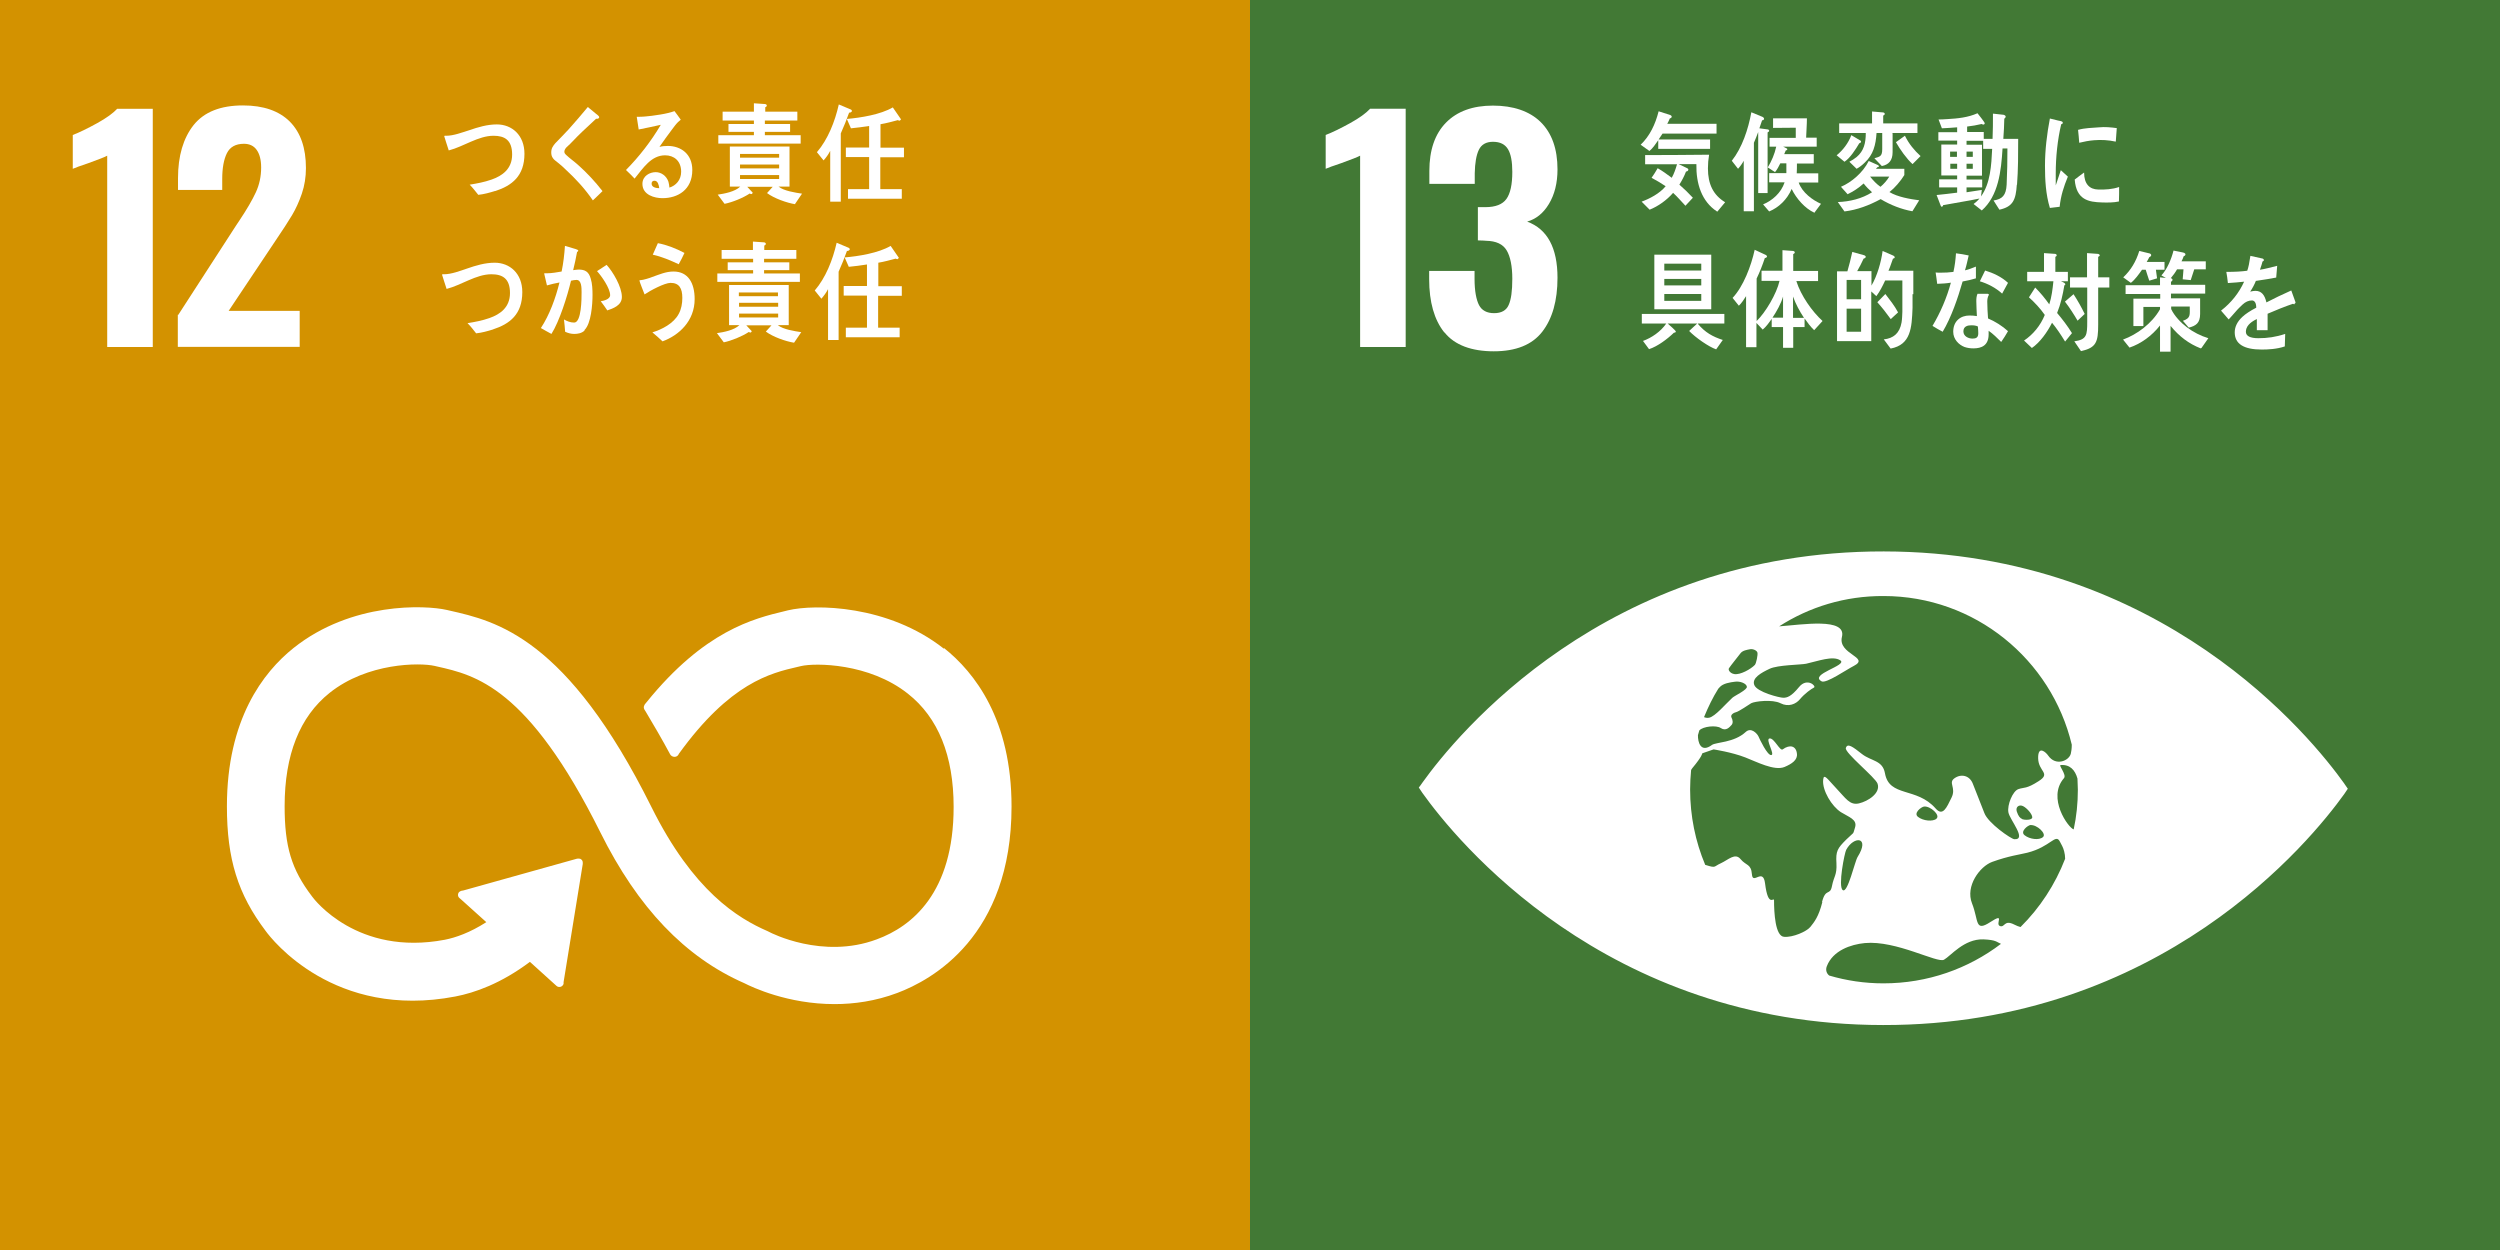
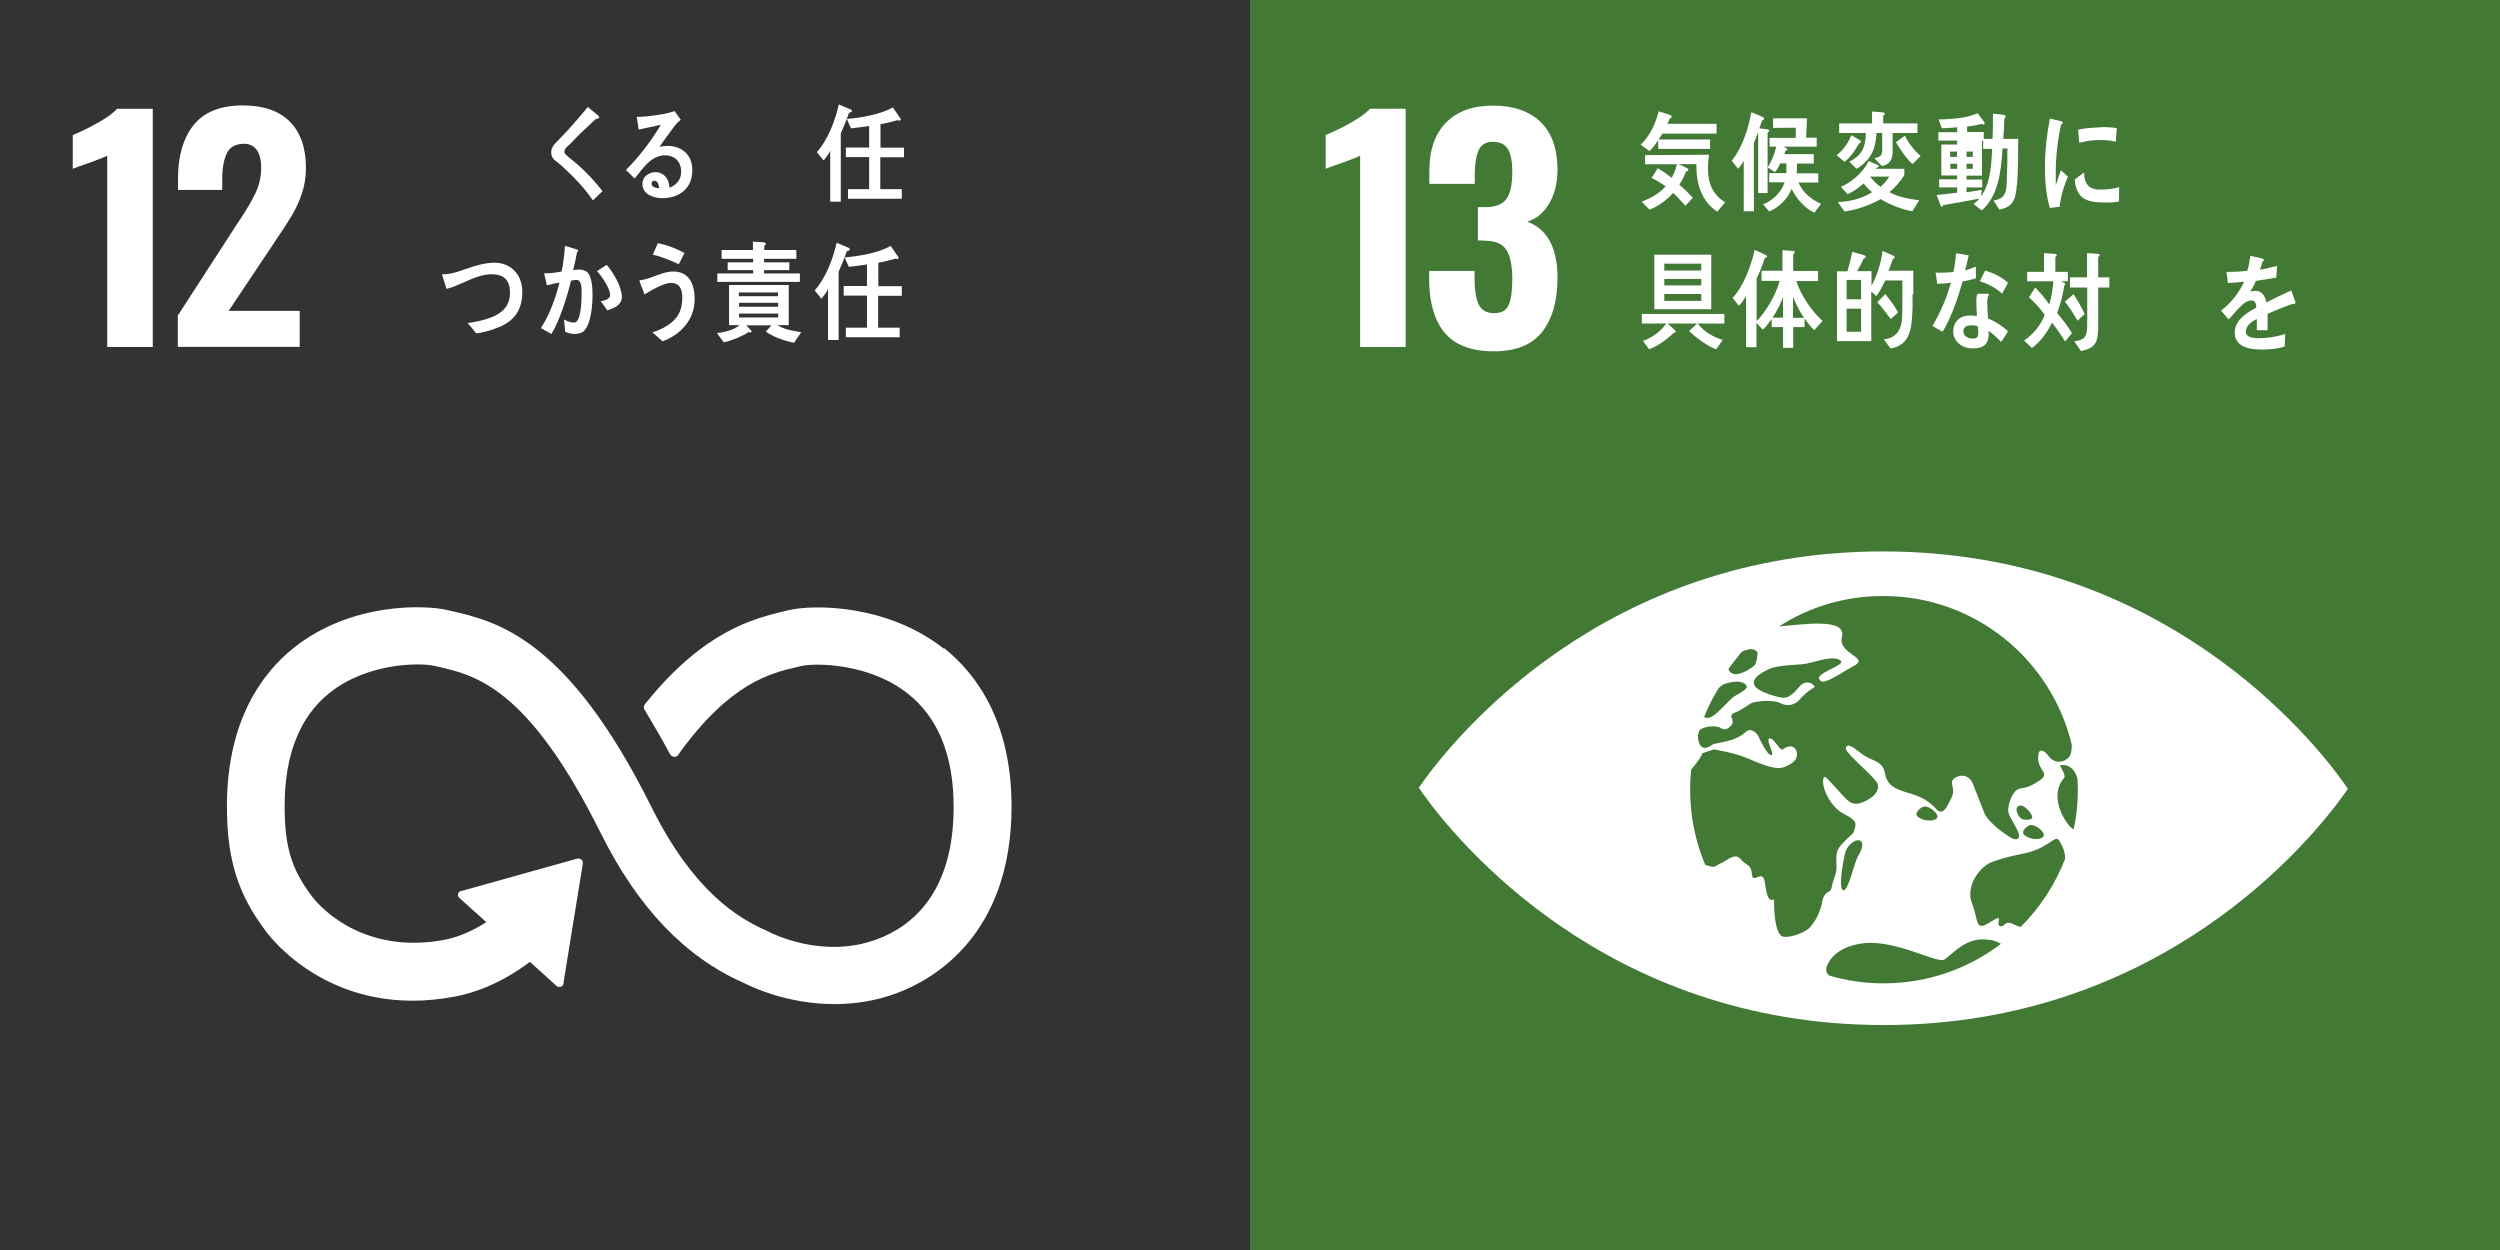
<svg xmlns="http://www.w3.org/2000/svg" width="128" height="64" viewBox="0 0 128 64" fill="none">
  <rect x="0" y="0" width="128" height="64" fill="#333333" stroke="none" />
-   <path d="M64 0H0V64H64V0Z" fill="#D39200" />
  <path d="M5.489 7.972C5.379 8.033 5.058 8.163 4.527 8.353C4.107 8.493 3.836 8.593 3.726 8.643V6.911C4.067 6.781 4.477 6.58 4.968 6.31C5.459 6.039 5.799 5.789 6 5.569H7.822V17.768H5.489V7.972Z" fill="white" />
  <path d="M9.124 16.125L12.079 11.558L12.259 11.288C12.64 10.717 12.92 10.236 13.1 9.845C13.28 9.455 13.371 9.034 13.371 8.573C13.371 8.183 13.291 7.882 13.14 7.672C12.99 7.462 12.77 7.362 12.489 7.362C12.069 7.362 11.778 7.522 11.618 7.842C11.458 8.163 11.378 8.603 11.378 9.164V9.725H9.114V9.124C9.114 7.982 9.384 7.071 9.915 6.4C10.456 5.729 11.297 5.398 12.439 5.398C13.491 5.398 14.292 5.679 14.843 6.23C15.394 6.791 15.664 7.582 15.664 8.603C15.664 9.064 15.594 9.505 15.454 9.915C15.314 10.326 15.143 10.697 14.953 11.017C14.763 11.338 14.462 11.798 14.062 12.389L11.708 15.915H15.344V17.758H9.104V16.115L9.124 16.125Z" fill="white" />
  <path d="M48.325 33.212C45.481 30.968 41.725 30.918 40.343 31.249L40.183 31.289C38.59 31.669 36.066 32.291 33.102 35.956C33.082 35.976 33.072 35.996 33.052 36.016L33.012 36.066C33.012 36.066 32.962 36.157 32.962 36.207C32.962 36.247 32.971 36.287 32.992 36.327L33.062 36.437C33.432 37.058 33.903 37.859 34.294 38.59C34.294 38.59 34.294 38.6 34.304 38.61C34.344 38.691 34.434 38.751 34.534 38.751C34.604 38.751 34.664 38.721 34.704 38.68C34.724 38.66 34.744 38.63 34.754 38.6C37.378 34.965 39.442 34.464 40.844 34.143L41.014 34.103C41.735 33.933 44.5 33.943 46.483 35.516C48.035 36.737 48.826 38.691 48.826 41.315C48.826 45.711 46.693 47.434 44.89 48.095C42.106 49.137 39.442 47.745 39.422 47.735L39.301 47.675C37.779 47.014 35.495 45.631 33.352 41.315C29.025 32.621 25.4 31.8 23.006 31.259L22.876 31.229C21.784 30.978 17.998 30.808 15.024 33.182C13.471 34.424 11.618 36.838 11.618 41.285C11.618 43.989 12.179 45.782 13.601 47.664C13.912 48.095 17.117 52.212 23.317 51.02C24.308 50.829 25.65 50.359 27.132 49.247L28.494 50.479C28.585 50.559 28.725 50.549 28.805 50.459C28.845 50.419 28.865 50.359 28.855 50.309V50.289L29.837 44.239V44.169C29.837 44.109 29.817 44.049 29.767 44.009C29.727 43.969 29.676 43.959 29.626 43.959H29.586L29.526 43.969L23.727 45.591L23.617 45.611C23.617 45.611 23.537 45.641 23.507 45.671C23.427 45.761 23.427 45.902 23.527 45.982L23.597 46.042L24.899 47.214C24.058 47.755 23.326 48.005 22.776 48.115C18.289 48.967 16.075 46.032 15.995 45.922L15.965 45.882C14.923 44.51 14.573 43.348 14.573 41.275C14.573 38.65 15.344 36.697 16.876 35.475C18.819 33.923 21.494 33.923 22.245 34.093L22.375 34.123C24.338 34.564 27.032 35.175 30.738 42.617C32.661 46.483 35.075 49.007 38.109 50.339C38.5 50.539 40.333 51.41 42.727 51.41C43.728 51.41 44.82 51.26 45.942 50.839C47.705 50.178 51.791 47.945 51.791 41.294C51.791 36.848 49.908 34.434 48.336 33.182" fill="white" />
-   <path d="M25.36 9.775C25.069 9.865 24.779 9.946 24.488 9.976C24.348 9.805 24.208 9.615 24.048 9.455C24.418 9.395 24.799 9.325 25.169 9.194C25.71 9.004 26.221 8.654 26.221 7.912C26.221 7.171 25.84 6.951 25.27 6.951C24.488 6.951 23.747 7.502 22.976 7.702C22.956 7.622 22.746 7.011 22.746 6.981C22.746 6.931 22.816 6.951 22.846 6.951C23.226 6.951 23.657 6.781 24.018 6.67C24.478 6.51 24.949 6.37 25.44 6.37C26.211 6.37 26.852 6.921 26.852 7.872C26.852 9.014 26.211 9.505 25.35 9.785L25.36 9.775Z" fill="white" />
  <path d="M30.367 10.276C29.957 9.675 29.476 9.154 28.955 8.674C28.825 8.543 28.685 8.423 28.545 8.313C28.465 8.243 28.374 8.193 28.314 8.103C28.244 8.013 28.224 7.912 28.224 7.802C28.224 7.592 28.314 7.472 28.434 7.331C28.665 7.091 28.895 6.861 29.116 6.62C29.446 6.25 29.776 5.869 30.097 5.479C30.237 5.589 30.367 5.699 30.508 5.819C30.558 5.859 30.618 5.899 30.658 5.949C30.668 5.969 30.678 5.979 30.678 5.999C30.678 6.08 30.578 6.09 30.518 6.08C30.207 6.38 29.887 6.66 29.576 6.971C29.446 7.101 29.326 7.231 29.196 7.362C29.136 7.422 29.066 7.482 29.005 7.542C28.955 7.592 28.895 7.682 28.895 7.762C28.895 7.842 28.935 7.882 28.975 7.922C29.176 8.113 29.396 8.263 29.596 8.443C30.047 8.844 30.468 9.295 30.848 9.785C30.688 9.936 30.528 10.106 30.358 10.256L30.367 10.276Z" fill="white" />
  <path d="M33.913 10.146C33.523 10.146 32.892 9.986 32.892 9.415C32.892 9.004 33.272 8.814 33.573 8.814C33.853 8.814 34.123 9.004 34.224 9.305C34.254 9.405 34.264 9.505 34.274 9.605C34.604 9.505 34.875 9.214 34.875 8.794C34.875 8.233 34.504 7.952 34.053 7.952C33.342 7.952 32.932 8.603 32.491 9.144C32.351 8.994 32.2 8.844 32.05 8.704C32.721 8.023 33.332 7.241 33.833 6.39C33.453 6.48 33.082 6.55 32.701 6.63L32.601 5.979C32.651 5.979 32.701 5.979 32.751 5.979C32.962 5.979 33.172 5.949 33.372 5.929C33.663 5.889 33.953 5.849 34.234 5.779C34.334 5.759 34.434 5.719 34.534 5.689C34.644 5.839 34.754 5.979 34.855 6.13C34.804 6.17 34.755 6.21 34.715 6.25C34.604 6.36 34.504 6.5 34.414 6.62C34.184 6.921 33.973 7.221 33.763 7.522C33.903 7.482 34.053 7.472 34.194 7.472C34.845 7.472 35.446 7.872 35.446 8.704C35.446 9.725 34.694 10.146 33.923 10.146H33.913ZM33.513 9.254C33.422 9.254 33.362 9.295 33.362 9.405C33.362 9.605 33.633 9.635 33.753 9.635C33.733 9.475 33.683 9.254 33.513 9.254Z" fill="white" />
-   <path d="M40.714 10.456C40.283 10.386 39.632 10.156 39.272 9.885L39.562 9.565H38.26L38.54 9.865C38.54 9.865 38.51 9.936 38.48 9.936C38.45 9.936 38.42 9.936 38.39 9.905C38.04 10.136 37.499 10.356 37.098 10.436L36.748 9.966C37.098 9.915 37.629 9.815 37.899 9.555H37.368V7.502H40.423V9.555H39.862C40.133 9.775 40.724 9.865 41.064 9.915L40.704 10.446L40.714 10.456ZM36.778 7.351V6.921H38.6V6.751H37.298V6.35H38.6V6.17H36.998V5.719H38.6V5.288L39.181 5.328C39.181 5.328 39.261 5.348 39.261 5.398C39.261 5.449 39.221 5.479 39.181 5.489V5.719H40.824V6.17H39.161V6.35H40.453V6.751H39.161V6.921H40.994V7.351H36.778ZM39.892 7.882H37.889V8.073H39.892V7.882ZM39.892 8.423H37.889V8.623H39.892V8.423ZM39.892 8.964H37.889V9.164H39.892V8.964Z" fill="white" />
  <path d="M43.478 5.759C43.348 6.12 43.208 6.48 43.048 6.831V10.326H42.507V7.722C42.416 7.902 42.296 8.073 42.166 8.213L41.826 7.792C42.387 7.141 42.747 6.23 42.947 5.348L43.568 5.609C43.568 5.609 43.618 5.639 43.618 5.679C43.618 5.739 43.528 5.769 43.488 5.769L43.478 5.759ZM45.071 8.043V9.685H46.172V10.176H43.418V9.685H44.5V8.043H43.308V7.552H44.5V6.45C44.189 6.5 43.869 6.54 43.568 6.57L43.358 6.09C44.059 6.029 45.081 5.869 45.712 5.499L46.132 6.11C46.132 6.11 46.082 6.18 46.052 6.18C46.022 6.18 45.992 6.16 45.972 6.15C45.672 6.23 45.381 6.31 45.081 6.36V7.562H46.283V8.053H45.071V8.043Z" fill="white" />
  <path d="M25.249 16.866C24.959 16.956 24.668 17.037 24.378 17.067C24.238 16.886 24.098 16.706 23.937 16.546C24.308 16.486 24.689 16.416 25.059 16.285C25.6 16.095 26.111 15.745 26.111 15.003C26.111 14.262 25.73 14.042 25.159 14.042C24.378 14.042 23.637 14.593 22.866 14.793C22.846 14.713 22.635 14.102 22.635 14.072C22.635 14.022 22.705 14.042 22.735 14.042C23.116 14.042 23.547 13.872 23.907 13.752C24.368 13.591 24.839 13.451 25.329 13.451C26.101 13.451 26.742 14.002 26.742 14.953C26.742 16.095 26.101 16.586 25.239 16.866H25.249Z" fill="white" />
  <path d="M29.927 16.926C29.777 17.067 29.576 17.097 29.396 17.097C29.246 17.097 29.085 17.057 28.935 16.986C28.915 16.776 28.905 16.566 28.875 16.356C29.035 16.446 29.206 16.516 29.396 16.516C29.777 16.516 29.777 15.274 29.777 14.963C29.777 14.733 29.777 14.332 29.516 14.332C29.426 14.332 29.326 14.352 29.236 14.373C29.045 15.174 28.645 16.446 28.234 17.097C28.054 17.007 27.874 16.896 27.693 16.796C28.134 16.125 28.445 15.274 28.645 14.463C28.424 14.503 28.214 14.553 28.004 14.613C27.984 14.543 27.863 14.032 27.863 14.012C27.863 13.992 27.874 13.992 27.884 13.992C27.924 13.992 27.964 13.992 28.004 13.992C28.254 13.992 28.515 13.942 28.755 13.902C28.845 13.471 28.895 13.03 28.925 12.59C29.076 12.63 29.216 12.67 29.366 12.72C29.426 12.74 29.496 12.75 29.546 12.78C29.566 12.79 29.606 12.8 29.606 12.83C29.606 12.87 29.566 12.89 29.546 12.9C29.486 13.211 29.426 13.521 29.346 13.832C29.436 13.822 29.536 13.802 29.626 13.802C29.947 13.802 30.147 13.902 30.247 14.272C30.327 14.523 30.337 14.843 30.337 15.104C30.337 15.594 30.267 16.566 29.927 16.896V16.926ZM31.089 15.885C30.988 15.725 30.868 15.574 30.758 15.424C30.898 15.404 31.239 15.324 31.239 15.114C31.239 14.753 30.788 14.122 30.568 13.882C30.728 13.781 30.898 13.671 31.059 13.561C31.379 13.912 31.84 14.683 31.84 15.204C31.84 15.644 31.379 15.795 31.089 15.895V15.885Z" fill="white" />
  <path d="M33.933 17.487C33.763 17.327 33.583 17.167 33.402 17.017C33.873 16.876 34.494 16.566 34.754 16.065C34.885 15.825 34.935 15.534 34.935 15.254C34.935 14.763 34.775 14.483 34.334 14.483C34.023 14.483 33.282 14.883 33.002 15.074C32.972 14.993 32.741 14.422 32.741 14.373C32.741 14.332 32.791 14.342 32.811 14.342C32.911 14.342 33.282 14.232 33.392 14.182C33.763 14.052 34.093 13.902 34.484 13.902C35.235 13.902 35.566 14.493 35.566 15.314C35.566 16.436 34.764 17.167 33.923 17.477L33.933 17.487ZM34.754 13.531C34.324 13.331 33.883 13.14 33.422 13.04C33.513 12.84 33.593 12.65 33.683 12.45C34.154 12.54 34.604 12.72 35.045 12.95C34.955 13.15 34.855 13.341 34.744 13.541L34.754 13.531Z" fill="white" />
  <path d="M40.653 17.547C40.222 17.477 39.572 17.247 39.211 16.977L39.501 16.656H38.209L38.49 16.956C38.49 16.956 38.46 17.027 38.43 17.027C38.4 17.027 38.37 17.017 38.34 16.997C37.989 17.227 37.448 17.447 37.058 17.527L36.707 17.057C37.058 17.007 37.588 16.906 37.859 16.646H37.328V14.593H40.383V16.646H39.822C40.092 16.866 40.683 16.956 41.024 17.007L40.663 17.537L40.653 17.547ZM36.727 14.433V14.002H38.56V13.832H37.258V13.431H38.56V13.251H36.947V12.8H38.55V12.369L39.131 12.409C39.131 12.409 39.211 12.429 39.211 12.479C39.211 12.53 39.171 12.56 39.131 12.57V12.8H40.773V13.251H39.121V13.431H40.413V13.832H39.121V14.002H40.954V14.433H36.737H36.727ZM39.832 14.973H37.829V15.164H39.832V14.973ZM39.842 15.504H37.839V15.704H39.842V15.504ZM39.842 16.055H37.839V16.255H39.842V16.055Z" fill="white" />
  <path d="M43.367 12.84C43.237 13.201 43.097 13.561 42.937 13.912V17.407H42.396V14.803C42.306 14.983 42.185 15.144 42.055 15.294L41.715 14.873C42.276 14.222 42.636 13.311 42.837 12.429L43.458 12.69C43.458 12.69 43.508 12.72 43.508 12.76C43.508 12.82 43.417 12.85 43.377 12.85L43.367 12.84ZM44.96 15.134V16.776H46.062V17.267H43.307V16.776H44.389V15.134H43.197V14.643H44.389V13.541C44.078 13.591 43.768 13.631 43.458 13.661L43.247 13.181C43.948 13.12 44.97 12.96 45.601 12.59L46.022 13.201C46.022 13.201 45.971 13.271 45.941 13.271C45.911 13.271 45.881 13.251 45.861 13.241C45.561 13.321 45.27 13.401 44.97 13.451V14.653H46.172V15.144H44.96V15.134Z" fill="white" />
  <path d="M128 0H64V64H128V0Z" fill="#427935" />
  <path d="M69.638 7.971C69.528 8.031 69.207 8.162 68.676 8.352C68.255 8.492 67.985 8.592 67.875 8.642V6.91C68.216 6.78 68.626 6.579 69.117 6.309C69.608 6.038 69.948 5.788 70.149 5.568H71.971V17.767H69.638V7.971Z" fill="white" />
  <path d="M73.945 17.016C73.434 16.375 73.173 15.463 73.173 14.291V13.871H75.497V14.281C75.497 14.902 75.587 15.353 75.727 15.623C75.868 15.894 76.128 16.034 76.499 16.034C76.869 16.034 77.12 15.894 77.24 15.623C77.37 15.343 77.43 14.902 77.43 14.271C77.43 13.64 77.33 13.13 77.14 12.819C76.949 12.498 76.599 12.338 76.088 12.328C76.058 12.328 75.918 12.308 75.667 12.308V10.606H76.048C76.569 10.606 76.929 10.465 77.13 10.185C77.33 9.904 77.43 9.444 77.43 8.803C77.43 8.282 77.36 7.891 77.21 7.641C77.059 7.39 76.809 7.26 76.439 7.26C76.088 7.26 75.848 7.4 75.717 7.671C75.587 7.941 75.517 8.342 75.507 8.873V9.414H73.183V8.753C73.183 7.691 73.464 6.86 74.035 6.279C74.606 5.698 75.407 5.407 76.439 5.407C77.47 5.407 78.311 5.688 78.882 6.249C79.453 6.81 79.744 7.621 79.744 8.672C79.744 9.374 79.594 9.965 79.303 10.445C79.013 10.926 78.642 11.216 78.191 11.347C79.223 11.727 79.744 12.689 79.744 14.221C79.744 15.393 79.483 16.315 78.963 16.986C78.442 17.657 77.61 17.987 76.479 17.987C75.347 17.987 74.475 17.667 73.965 17.026L73.945 17.016Z" fill="white" />
  <path d="M120.037 40.132C118.345 37.758 110.693 28.253 96.45 28.233C82.208 28.213 74.535 37.688 72.833 40.062C72.763 40.162 72.703 40.252 72.643 40.322C72.693 40.403 72.753 40.483 72.823 40.593C74.516 42.967 82.168 52.472 96.41 52.482C110.653 52.502 118.325 43.027 120.027 40.653C120.097 40.553 120.158 40.463 120.208 40.383C120.158 40.312 120.097 40.222 120.027 40.122M88.508 34.233C88.638 34.042 89.069 33.512 89.118 33.442C89.229 33.301 89.449 33.271 89.599 33.241C89.749 33.211 89.95 33.301 89.98 33.412C90.01 33.522 89.92 33.962 89.85 34.042C89.639 34.263 89.099 34.563 88.798 34.513C88.568 34.473 88.478 34.293 88.518 34.233M87.997 35.244C87.997 35.244 88.037 35.194 88.047 35.184C88.227 34.984 88.588 34.934 88.828 34.904C89.078 34.864 89.409 34.984 89.439 35.154C89.479 35.315 88.818 35.615 88.698 35.725C88.357 36.036 87.817 36.687 87.506 36.747C87.406 36.767 87.316 36.747 87.246 36.717C87.456 36.206 87.696 35.705 87.987 35.244M93.305 46.182C93.115 46.943 92.885 47.213 92.694 47.454C92.504 47.694 91.793 48.005 91.342 47.965C90.891 47.934 90.831 46.723 90.831 46.102C90.831 45.891 90.531 46.522 90.371 45.23C90.27 44.409 89.74 45.32 89.699 44.77C89.659 44.219 89.399 44.329 89.118 43.988C88.838 43.648 88.498 44.018 88.107 44.199C87.726 44.369 87.876 44.459 87.336 44.289C87.326 44.289 87.316 44.289 87.306 44.279C86.805 43.087 86.534 41.785 86.534 40.413C86.534 40.082 86.555 39.752 86.585 39.421C86.605 39.391 86.625 39.361 86.645 39.331C87.165 38.71 87.156 38.57 87.156 38.57L87.736 38.369C87.736 38.369 88.668 38.51 89.359 38.78C89.93 39 90.841 39.481 91.362 39.271C91.743 39.111 92.043 38.91 92.003 38.59C91.963 38.189 91.642 38.099 91.272 38.369C91.132 38.469 90.831 37.768 90.601 37.809C90.371 37.839 90.891 38.63 90.691 38.66C90.491 38.69 90.09 37.839 90.03 37.698C89.96 37.558 89.659 37.218 89.379 37.478C88.788 38.029 87.847 37.999 87.656 38.139C87.075 38.57 86.925 37.999 86.935 37.638C86.955 37.558 86.985 37.478 87.005 37.398C87.195 37.188 87.877 37.117 88.107 37.278C88.367 37.448 88.548 37.238 88.648 37.127C88.748 37.027 88.718 36.857 88.648 36.727C88.588 36.587 88.778 36.486 88.908 36.456C89.038 36.416 89.489 36.116 89.659 36.006C89.84 35.906 90.751 35.795 91.162 36.006C91.573 36.216 91.953 36.046 92.153 35.805C92.404 35.505 92.734 35.275 92.874 35.204C93.015 35.134 92.524 34.673 92.113 35.174C91.703 35.675 91.492 35.725 91.302 35.725C91.112 35.725 89.96 35.435 89.82 35.074C89.679 34.714 90.18 34.443 90.601 34.243C91.022 34.042 92.183 34.042 92.474 33.983C93.075 33.852 93.846 33.552 94.227 33.812C94.607 34.073 92.604 34.523 93.265 34.884C93.496 35.014 94.557 34.273 94.918 34.093C95.769 33.652 94.086 33.502 94.307 32.61C94.557 31.599 92.243 31.989 91.092 32.069C92.634 31.078 94.467 30.507 96.44 30.517C101.118 30.517 105.034 33.772 106.075 38.129C106.075 38.349 106.045 38.5 106.025 38.59C105.935 38.95 105.254 39.251 104.863 38.68C104.763 38.53 104.343 38.129 104.353 38.82C104.363 39.511 105.024 39.581 104.383 39.992C103.752 40.403 103.631 40.302 103.341 40.403C103.05 40.503 102.76 41.214 102.83 41.594C102.9 41.975 103.802 43.007 103.131 42.967C102.97 42.957 101.788 42.145 101.598 41.624C101.388 41.074 101.168 40.543 101.007 40.122C100.847 39.712 100.426 39.601 100.076 39.842C99.725 40.082 100.176 40.322 99.916 40.843C99.665 41.354 99.475 41.815 99.104 41.394C98.133 40.282 96.731 40.833 96.51 39.591C96.39 38.92 95.819 38.98 95.338 38.61C94.858 38.229 94.587 38.029 94.507 38.299C94.437 38.54 96.019 39.802 96.13 40.122C96.3 40.603 95.649 41.024 95.178 41.134C94.707 41.244 94.497 40.863 94.036 40.383C93.576 39.902 93.375 39.561 93.345 39.932C93.295 40.473 93.786 41.284 94.257 41.584C94.657 41.835 95.108 41.955 94.978 42.366C94.848 42.776 94.978 42.546 94.527 42.987C94.076 43.437 93.986 43.578 94.026 44.199C94.056 44.82 93.896 44.85 93.796 45.37C93.696 45.881 93.475 45.441 93.285 46.192M103.962 42.245C104.293 42.215 104.793 42.686 104.603 42.856C104.403 43.037 103.912 42.967 103.662 42.766C103.411 42.576 103.822 42.255 103.972 42.236M103.541 41.935C103.431 41.895 103.341 41.795 103.261 41.554C103.181 41.314 103.381 41.174 103.581 41.274C103.782 41.374 104.052 41.685 104.052 41.845C104.052 42.005 103.652 41.985 103.541 41.945M99.154 41.915C98.954 42.085 98.453 42.025 98.203 41.825C97.953 41.635 98.363 41.314 98.513 41.294C98.844 41.264 99.345 41.735 99.154 41.905M95.108 43.878C94.968 44.098 94.597 45.771 94.347 45.571C94.096 45.38 94.447 43.638 94.527 43.508C94.918 42.786 95.769 42.826 95.108 43.878ZM96.44 50.348C95.469 50.348 94.537 50.208 93.656 49.948C93.525 49.847 93.455 49.667 93.535 49.467C93.846 48.666 94.757 48.355 95.479 48.285C97.091 48.135 99.204 49.337 99.535 49.136C99.876 48.946 100.557 48.065 101.548 48.095C102.229 48.125 102.219 48.235 102.45 48.325C100.777 49.597 98.694 50.348 96.43 50.348M103.451 47.464C103.351 47.434 103.251 47.404 103.141 47.343C102.6 47.063 102.66 47.504 102.4 47.414C102.129 47.313 102.7 46.693 101.899 47.213C101.097 47.734 101.318 47.133 100.967 46.252C100.617 45.37 101.368 44.359 101.999 44.129C102.86 43.818 103.401 43.758 103.802 43.658C104.994 43.357 105.244 42.656 105.464 43.087C105.504 43.167 105.545 43.247 105.585 43.317C105.655 43.447 105.735 43.708 105.735 43.968C105.224 45.29 104.443 46.482 103.451 47.464ZM106.175 42.466C105.905 42.396 104.793 40.853 105.675 39.842C105.825 39.671 105.384 39.181 105.504 39.171C105.985 39.131 106.246 39.431 106.366 39.862C106.366 40.052 106.386 40.242 106.386 40.433C106.386 41.124 106.316 41.805 106.175 42.456" fill="white" />
  <path d="M85.122 6.84C85.052 6.94 84.992 7.04 84.922 7.14H87.556V7.621H84.902V7.18C84.762 7.38 84.631 7.581 84.451 7.731L84.001 7.411C84.471 6.96 84.752 6.369 84.922 5.698L85.513 5.888C85.513 5.888 85.593 5.918 85.593 5.978C85.593 6.028 85.523 6.058 85.493 6.068C85.453 6.159 85.413 6.259 85.363 6.339H87.887V6.84H85.132H85.122ZM87.907 10.826C87.125 10.315 86.835 9.404 86.855 8.402H85.944L86.364 8.602C86.394 8.612 86.444 8.642 86.444 8.683C86.444 8.753 86.364 8.783 86.324 8.783C86.234 9.023 86.114 9.243 85.984 9.454C86.224 9.664 86.454 9.884 86.675 10.125L86.294 10.535C86.084 10.315 85.894 10.085 85.663 9.874C85.343 10.245 84.892 10.566 84.461 10.736L84.051 10.325C84.461 10.175 84.982 9.904 85.282 9.534C85.052 9.384 84.812 9.233 84.561 9.103C84.671 8.953 84.772 8.783 84.872 8.612C85.122 8.753 85.353 8.923 85.593 9.103C85.713 8.893 85.793 8.652 85.863 8.412H84.231V7.941C85.323 7.941 86.414 7.931 87.506 7.921C87.466 8.152 87.446 8.382 87.446 8.622C87.446 9.424 87.716 9.985 88.327 10.355L87.927 10.836L87.907 10.826Z" fill="white" />
  <path d="M90.501 6.79V9.884H90.02V6.759C89.95 6.95 89.88 7.13 89.8 7.31V10.816H89.279V8.232C89.199 8.382 89.099 8.522 88.988 8.642L88.668 8.232C89.199 7.561 89.509 6.619 89.669 5.748L90.25 5.988C90.25 5.988 90.32 6.028 90.32 6.078C90.32 6.138 90.26 6.169 90.22 6.159L90.08 6.569L90.531 6.629C90.531 6.629 90.581 6.659 90.581 6.689C90.581 6.739 90.541 6.759 90.511 6.769L90.501 6.79ZM92.885 10.886C92.424 10.676 91.973 10.175 91.733 9.674C91.502 10.215 91.072 10.626 90.581 10.826L90.27 10.465C90.731 10.275 91.192 9.884 91.372 9.334H90.581V8.863H91.462C91.462 8.743 91.462 8.612 91.462 8.492V8.362H91.152C91.072 8.522 90.992 8.683 90.881 8.813L90.511 8.572C90.701 8.252 90.862 7.891 90.942 7.511H90.601V7.06H91.943V6.539L90.781 6.549V6.058H92.514C92.514 6.389 92.484 6.719 92.474 7.05H93.015V7.511H91.302L91.482 7.601C91.482 7.601 91.512 7.621 91.512 7.631C91.512 7.681 91.462 7.701 91.432 7.701L91.352 7.891H92.865V8.372H92.003C92.003 8.532 92.003 8.703 91.993 8.873H93.095V9.344H92.093C92.264 9.854 92.814 10.255 93.235 10.435L92.885 10.906V10.886Z" fill="white" />
  <path d="M95.198 7.33C95.008 7.651 94.727 8.092 94.437 8.282L94.036 7.951C94.347 7.701 94.637 7.33 94.787 6.92L95.258 7.2C95.258 7.2 95.288 7.23 95.288 7.25C95.288 7.29 95.228 7.34 95.198 7.33ZM97.912 10.816C97.351 10.716 96.79 10.495 96.29 10.195C95.699 10.515 95.088 10.746 94.437 10.826L94.096 10.345C94.697 10.325 95.328 10.175 95.849 9.844C95.699 9.714 95.549 9.564 95.418 9.394C95.168 9.624 94.887 9.804 94.597 9.945L94.257 9.564C94.797 9.334 95.388 8.833 95.679 8.242L96.15 8.452C96.15 8.452 96.2 8.482 96.2 8.512C96.2 8.552 96.149 8.562 96.119 8.562L96.049 8.642H97.502V8.963C97.311 9.273 97.011 9.624 96.74 9.834C97.151 10.085 97.802 10.195 98.263 10.255L97.922 10.806L97.912 10.816ZM96.901 6.83C96.901 7.15 96.901 7.471 96.901 7.791C96.901 8.222 96.7 8.432 96.35 8.502L95.969 8.102C96.25 8.021 96.37 8.011 96.37 7.631V6.81H96.079C96.039 7.431 95.909 7.921 95.478 8.322C95.348 8.452 95.208 8.562 95.058 8.642L94.687 8.282C94.817 8.212 94.948 8.132 95.058 8.041C95.428 7.731 95.528 7.33 95.528 6.81H94.166V6.319H95.849V5.708L96.43 5.758C96.43 5.758 96.5 5.778 96.5 5.828C96.5 5.878 96.45 5.908 96.42 5.918V6.319H98.173V6.81H96.881L96.901 6.83ZM95.749 9.043C95.909 9.243 96.079 9.424 96.28 9.564C96.44 9.434 96.62 9.233 96.73 9.043H95.749ZM97.922 8.402C97.622 8.132 97.281 7.651 97.071 7.28L97.532 6.95C97.732 7.36 98.012 7.701 98.333 7.991L97.922 8.402Z" fill="white" />
-   <path d="M103.261 9.454C103.211 10.225 103.07 10.585 102.369 10.736L102.069 10.265C102.52 10.195 102.71 10.005 102.74 9.454C102.77 8.843 102.78 8.212 102.78 7.601H102.53C102.46 8.763 102.319 10.025 101.468 10.776L101.047 10.445C101.157 10.365 101.258 10.275 101.348 10.165C100.737 10.295 100.106 10.385 99.485 10.505C99.485 10.546 99.455 10.585 99.415 10.585C99.395 10.585 99.375 10.556 99.365 10.535L99.154 9.985C99.505 9.945 99.856 9.914 100.206 9.864V9.594H99.284V9.183H100.206V8.983H99.395V7.4H100.206V7.2H99.244V6.769H100.206V6.519C99.946 6.539 99.685 6.559 99.425 6.569L99.254 6.118C99.405 6.118 99.545 6.108 99.705 6.098C100.226 6.068 100.757 6.018 101.248 5.798C101.288 5.848 101.618 6.259 101.618 6.309C101.618 6.349 101.588 6.379 101.548 6.379C101.508 6.379 101.488 6.359 101.458 6.349C101.218 6.409 100.967 6.449 100.717 6.479V6.759H101.568V7.11H102.019C102.039 6.679 102.039 6.249 102.039 5.818L102.59 5.878C102.59 5.878 102.69 5.908 102.69 5.968C102.69 6.018 102.65 6.058 102.62 6.078C102.61 6.419 102.6 6.769 102.57 7.11H103.331C103.331 7.891 103.331 8.683 103.271 9.464L103.261 9.454ZM100.196 7.761H99.845V8.031H100.196V7.761ZM100.206 8.382H99.855V8.642H100.206V8.382ZM101.007 7.761H100.687V8.031H101.007V7.761ZM101.007 8.382H100.687V8.642H101.007V8.382ZM101.538 7.601V7.21H100.687V7.411H101.478V8.993H100.687V9.193H101.488V9.594H100.687V9.844C100.947 9.804 101.207 9.764 101.468 9.724L101.428 10.055C101.909 9.394 101.959 8.452 101.999 7.621H101.538V7.601Z" fill="white" />
+   <path d="M103.261 9.454C103.211 10.225 103.07 10.585 102.369 10.736L102.069 10.265C102.52 10.195 102.71 10.005 102.74 9.454C102.77 8.843 102.78 8.212 102.78 7.601H102.53C102.46 8.763 102.319 10.025 101.468 10.776L101.047 10.445C101.157 10.365 101.258 10.275 101.348 10.165C100.737 10.295 100.106 10.385 99.485 10.505C99.485 10.546 99.455 10.585 99.415 10.585C99.395 10.585 99.375 10.556 99.365 10.535L99.154 9.985C99.505 9.945 99.856 9.914 100.206 9.864V9.594H99.284V9.183H100.206V8.983H99.395V7.4H100.206V7.2H99.244V6.769H100.206V6.519C99.946 6.539 99.685 6.559 99.425 6.569L99.254 6.118C99.405 6.118 99.545 6.108 99.705 6.098C100.226 6.068 100.757 6.018 101.248 5.798C101.288 5.848 101.618 6.259 101.618 6.309C101.618 6.349 101.588 6.379 101.548 6.379C101.508 6.379 101.488 6.359 101.458 6.349C101.218 6.409 100.967 6.449 100.717 6.479V6.759H101.568V7.11H102.019C102.039 6.679 102.039 6.249 102.039 5.818L102.59 5.878C102.59 5.878 102.69 5.908 102.69 5.968C102.69 6.018 102.65 6.058 102.62 6.078C102.61 6.419 102.6 6.769 102.57 7.11H103.331C103.331 7.891 103.331 8.683 103.271 9.464L103.261 9.454ZM100.196 7.761H99.845V8.031H100.196V7.761ZM100.206 8.382H99.855V8.642H100.206V8.382ZM101.007 7.761H100.687V8.031H101.007V7.761ZM101.007 8.382H100.687V8.642H101.007V8.382ZM101.538 7.601V7.21H100.687H101.478V8.993H100.687V9.193H101.488V9.594H100.687V9.844C100.947 9.804 101.207 9.764 101.468 9.724L101.428 10.055C101.909 9.394 101.959 8.452 101.999 7.621H101.538V7.601Z" fill="white" />
  <path d="M86.925 16.575C87.306 17.026 87.686 17.236 88.207 17.406L87.867 17.887C87.466 17.747 86.805 17.276 86.484 16.946L86.895 16.565H85.383C85.433 16.605 85.803 16.925 85.803 16.976C85.803 17.026 85.733 17.036 85.703 17.036C85.363 17.366 84.862 17.737 84.431 17.877L84.121 17.456C84.561 17.296 85.022 16.986 85.312 16.565H84.061V16.074H88.287V16.565H86.945L86.925 16.575ZM84.702 15.834V13.039H87.616V15.834H84.702ZM87.105 13.5H85.212V13.851H87.105V13.5ZM87.105 14.281H85.212V14.612H87.105V14.281ZM87.105 15.053H85.212V15.403H87.105V15.053Z" fill="white" />
  <path d="M92.875 16.895C92.694 16.725 92.544 16.515 92.394 16.305V16.745H91.813V17.807H91.292V16.745H90.711V16.325C90.571 16.525 90.431 16.725 90.251 16.875L89.93 16.535V17.777H89.399V15.163C89.289 15.333 89.169 15.523 89.029 15.653L88.708 15.253C89.259 14.672 89.659 13.62 89.84 12.789L90.421 13.059C90.421 13.059 90.471 13.1 90.471 13.13C90.471 13.18 90.401 13.21 90.361 13.21C90.24 13.57 90.1 13.931 89.94 14.261V16.435C90.391 16.004 90.962 15.043 91.112 14.382H90.191V13.861H91.262V12.809L91.813 12.849C91.813 12.849 91.893 12.869 91.893 12.919C91.893 12.969 91.843 12.999 91.813 13.009V13.871H93.085V14.392H91.973C92.204 15.133 92.784 15.954 93.315 16.435L92.885 16.905L92.875 16.895ZM90.751 16.265H91.292V15.183C91.192 15.543 90.952 15.964 90.751 16.265ZM91.803 15.183V16.274H92.364C92.144 15.944 91.943 15.573 91.803 15.183Z" fill="white" />
  <path d="M97.922 15.063C97.922 15.303 97.922 15.533 97.922 15.764C97.882 16.785 97.842 17.647 96.8 17.847L96.45 17.376C96.931 17.326 97.261 17.076 97.361 16.505C97.391 16.325 97.391 16.144 97.401 15.964C97.401 15.834 97.401 15.714 97.401 15.593C97.401 15.183 97.401 14.772 97.401 14.361H96.52C96.39 14.642 96.25 14.922 96.069 15.163L95.809 14.922V17.466H94.056V13.891H94.587C94.677 13.57 94.767 13.24 94.837 12.899L95.448 13.069C95.448 13.069 95.528 13.1 95.528 13.15C95.528 13.2 95.448 13.24 95.418 13.24C95.318 13.46 95.208 13.67 95.088 13.881H95.819V14.622C96.109 14.131 96.31 13.44 96.39 12.849L96.941 13.089C96.941 13.089 97.011 13.13 97.011 13.17C97.011 13.22 96.951 13.24 96.921 13.24C96.841 13.45 96.781 13.66 96.69 13.861H97.962V15.063H97.922ZM95.288 14.331H94.547V15.323H95.288V14.331ZM95.288 15.804H94.547V16.986H95.288V15.804ZM96.811 16.345C96.59 16.034 96.36 15.744 96.119 15.473L96.53 15.053C96.76 15.353 97.001 15.653 97.181 15.994L96.811 16.335V16.345Z" fill="white" />
  <path d="M101.167 14.251C100.937 14.321 100.717 14.371 100.486 14.412C100.246 15.253 99.905 16.255 99.465 16.986C99.294 16.895 99.114 16.795 98.944 16.685C99.344 16.014 99.675 15.253 99.885 14.472C99.655 14.512 99.425 14.522 99.184 14.532C99.164 14.341 99.134 14.151 99.104 13.951C99.184 13.961 99.274 13.961 99.364 13.961C99.585 13.961 99.805 13.951 100.015 13.921C100.086 13.61 100.126 13.29 100.146 12.969C100.366 12.999 100.586 13.029 100.797 13.079C100.737 13.33 100.687 13.59 100.606 13.841C100.797 13.801 100.987 13.72 101.167 13.65C101.167 13.841 101.167 14.041 101.167 14.241V14.251ZM102.459 17.506C102.259 17.306 102.049 17.096 101.818 16.936C101.818 16.996 101.818 17.056 101.818 17.116C101.818 17.687 101.458 17.837 101.037 17.837C100.887 17.837 100.737 17.817 100.586 17.767C100.296 17.657 100.005 17.376 100.005 16.986C100.005 16.435 100.386 16.154 100.837 16.154C100.967 16.154 101.097 16.164 101.217 16.184C101.207 15.924 101.187 15.664 101.187 15.413C101.187 15.283 101.197 15.163 101.247 15.043H101.668C101.668 15.043 101.828 15.023 101.828 15.083C101.828 15.093 101.828 15.103 101.828 15.103C101.768 15.203 101.748 15.323 101.748 15.433C101.748 15.724 101.768 16.014 101.788 16.305C102.129 16.445 102.529 16.695 102.81 16.956C102.7 17.146 102.59 17.326 102.469 17.496L102.459 17.506ZM101.267 16.715C101.167 16.665 101.047 16.655 100.927 16.655C100.747 16.655 100.526 16.705 100.526 16.966C100.526 17.226 100.797 17.336 100.987 17.336C101.157 17.336 101.288 17.296 101.288 17.066C101.288 16.946 101.277 16.835 101.267 16.715ZM102.509 15.033C102.179 14.732 101.768 14.522 101.368 14.402L101.638 13.851C102.039 13.971 102.479 14.171 102.81 14.482L102.509 15.033Z" fill="white" />
  <path d="M105.725 17.476C105.524 17.146 105.304 16.815 105.064 16.525C104.823 17.006 104.443 17.537 104.032 17.817L103.631 17.436C104.082 17.136 104.473 16.675 104.693 16.124C104.463 15.794 104.172 15.483 103.882 15.223L104.202 14.722C104.463 14.982 104.703 15.273 104.923 15.583C105.044 15.203 105.094 14.802 105.134 14.402H103.792V13.921H104.653V12.959L105.234 12.999C105.234 12.999 105.304 13.019 105.304 13.069C105.304 13.12 105.254 13.14 105.234 13.15V13.921H105.875V14.402H105.524C105.524 14.402 105.745 14.482 105.745 14.552C105.745 14.582 105.715 14.602 105.695 14.612C105.615 15.093 105.504 15.583 105.324 16.024C105.595 16.345 105.855 16.685 106.085 17.056L105.735 17.486L105.725 17.476ZM106.376 16.425C106.175 16.084 105.965 15.754 105.725 15.443L106.165 15.063C106.376 15.383 106.566 15.724 106.736 16.074L106.376 16.415V16.425ZM107.427 14.722V16.625C107.427 17.517 107.327 17.807 106.546 17.977L106.205 17.476C106.846 17.386 106.866 17.156 106.866 16.465V14.722H105.985V14.201H106.856V12.959L107.427 12.999C107.427 12.999 107.507 13.029 107.507 13.069C107.507 13.11 107.457 13.14 107.427 13.15V14.201H107.998V14.722H107.427Z" fill="white" />
-   <path d="M112.676 17.837C112.065 17.597 111.574 17.226 111.133 16.685V18.007H110.593V16.665C110.172 17.196 109.621 17.597 109.03 17.797L108.7 17.386C109.411 17.126 110.172 16.575 110.593 15.834V15.714H109.741V16.695H109.23V15.293H110.603V15.053H108.83V14.602H110.593V14.201L110.893 14.231L110.663 14.101C110.953 13.791 111.174 13.27 111.284 12.829L111.775 12.929C111.775 12.929 111.895 12.949 111.895 13.029C111.895 13.079 111.835 13.11 111.805 13.12C111.775 13.21 111.734 13.3 111.694 13.38H112.936V13.791H112.345C112.285 13.971 112.225 14.161 112.165 14.341L111.754 14.301L111.795 13.791H111.464C111.374 13.951 111.264 14.101 111.144 14.241C111.184 14.251 111.234 14.281 111.234 14.331C111.234 14.371 111.174 14.412 111.154 14.432V14.582H112.906V15.033H111.154V15.273H112.646V16.074C112.646 16.545 112.426 16.685 112.065 16.775L111.764 16.425C112.175 16.285 112.115 16.124 112.115 15.694H111.164V15.824C111.324 16.174 111.674 16.535 111.955 16.745C112.295 17.006 112.676 17.196 113.067 17.316L112.716 17.817L112.676 17.837ZM110.382 13.811C110.402 13.961 110.422 14.111 110.442 14.251C110.302 14.291 110.172 14.331 110.042 14.371C109.972 14.181 109.922 13.991 109.861 13.811H109.671C109.501 14.051 109.321 14.311 109.1 14.482L108.71 14.201C109.1 13.831 109.361 13.4 109.531 12.849L110.072 12.979C110.072 12.979 110.142 13.009 110.142 13.059C110.142 13.12 110.082 13.15 110.042 13.17C110.002 13.25 109.962 13.33 109.912 13.41H110.823V13.811H110.372H110.382Z" fill="white" />
  <path d="M117.473 15.583C117.473 15.583 117.423 15.573 117.403 15.553C117.062 15.664 116.412 15.924 116.101 16.064V16.905H115.55C115.55 16.825 115.55 16.745 115.55 16.645V16.335C115.17 16.515 114.989 16.735 114.989 16.986C114.989 17.206 115.21 17.316 115.63 17.316C116.091 17.316 116.522 17.256 117.002 17.096L116.982 17.737C116.572 17.877 116.111 17.897 115.801 17.897C114.879 17.897 114.418 17.607 114.418 17.016C114.418 16.735 114.549 16.465 114.809 16.224C114.969 16.074 115.21 15.914 115.52 15.754C115.52 15.503 115.43 15.383 115.3 15.383C115.129 15.383 114.969 15.453 114.819 15.593C114.729 15.684 114.599 15.794 114.458 15.964C114.288 16.154 114.178 16.285 114.108 16.355C114.028 16.255 113.888 16.104 113.717 15.904C114.248 15.493 114.639 14.992 114.899 14.422C114.649 14.452 114.368 14.472 114.068 14.492C114.048 14.281 114.018 14.091 113.988 13.921C114.428 13.921 114.789 13.901 115.059 13.861C115.119 13.7 115.17 13.45 115.22 13.1L115.851 13.24C115.851 13.24 115.911 13.27 115.911 13.31C115.911 13.35 115.891 13.37 115.841 13.39C115.821 13.48 115.771 13.63 115.71 13.811C115.921 13.781 116.241 13.7 116.592 13.61L116.542 14.211C116.281 14.261 115.931 14.321 115.5 14.382C115.44 14.542 115.33 14.752 115.21 14.932C115.32 14.902 115.42 14.892 115.48 14.892C115.771 14.892 115.951 15.083 116.041 15.483C116.422 15.283 116.842 15.083 117.313 14.872L117.533 15.483C117.533 15.483 117.513 15.553 117.473 15.553V15.583Z" fill="white" />
  <path d="M105.474 10.585C105.304 10.606 105.134 10.626 104.954 10.646C104.743 9.955 104.703 9.213 104.703 8.492C104.703 7.681 104.803 6.86 104.954 6.068L105.364 6.169C105.424 6.189 105.504 6.189 105.564 6.219C105.595 6.229 105.614 6.249 105.614 6.289C105.614 6.329 105.574 6.359 105.534 6.359C105.344 7.16 105.254 8.052 105.254 8.883C105.254 9.093 105.254 9.293 105.254 9.494C105.344 9.233 105.424 8.973 105.514 8.713C105.635 8.823 105.755 8.933 105.875 9.043C105.665 9.554 105.514 10.015 105.454 10.585H105.474ZM108.489 10.315C108.229 10.375 107.888 10.375 107.618 10.365C106.937 10.345 106.306 10.235 106.225 9.193C106.386 9.073 106.546 8.943 106.706 8.833C106.706 9.424 106.987 9.694 107.427 9.704C107.778 9.714 108.158 9.694 108.499 9.574C108.499 9.824 108.499 10.065 108.489 10.325V10.315ZM108.319 7.25C107.948 7.17 107.588 7.15 107.217 7.18C106.957 7.2 106.706 7.25 106.456 7.31C106.436 7.11 106.426 6.85 106.396 6.649C106.746 6.549 107.107 6.549 107.477 6.519C107.778 6.489 108.078 6.519 108.379 6.559C108.359 6.79 108.349 7.02 108.329 7.24L108.319 7.25Z" fill="white" />
</svg>